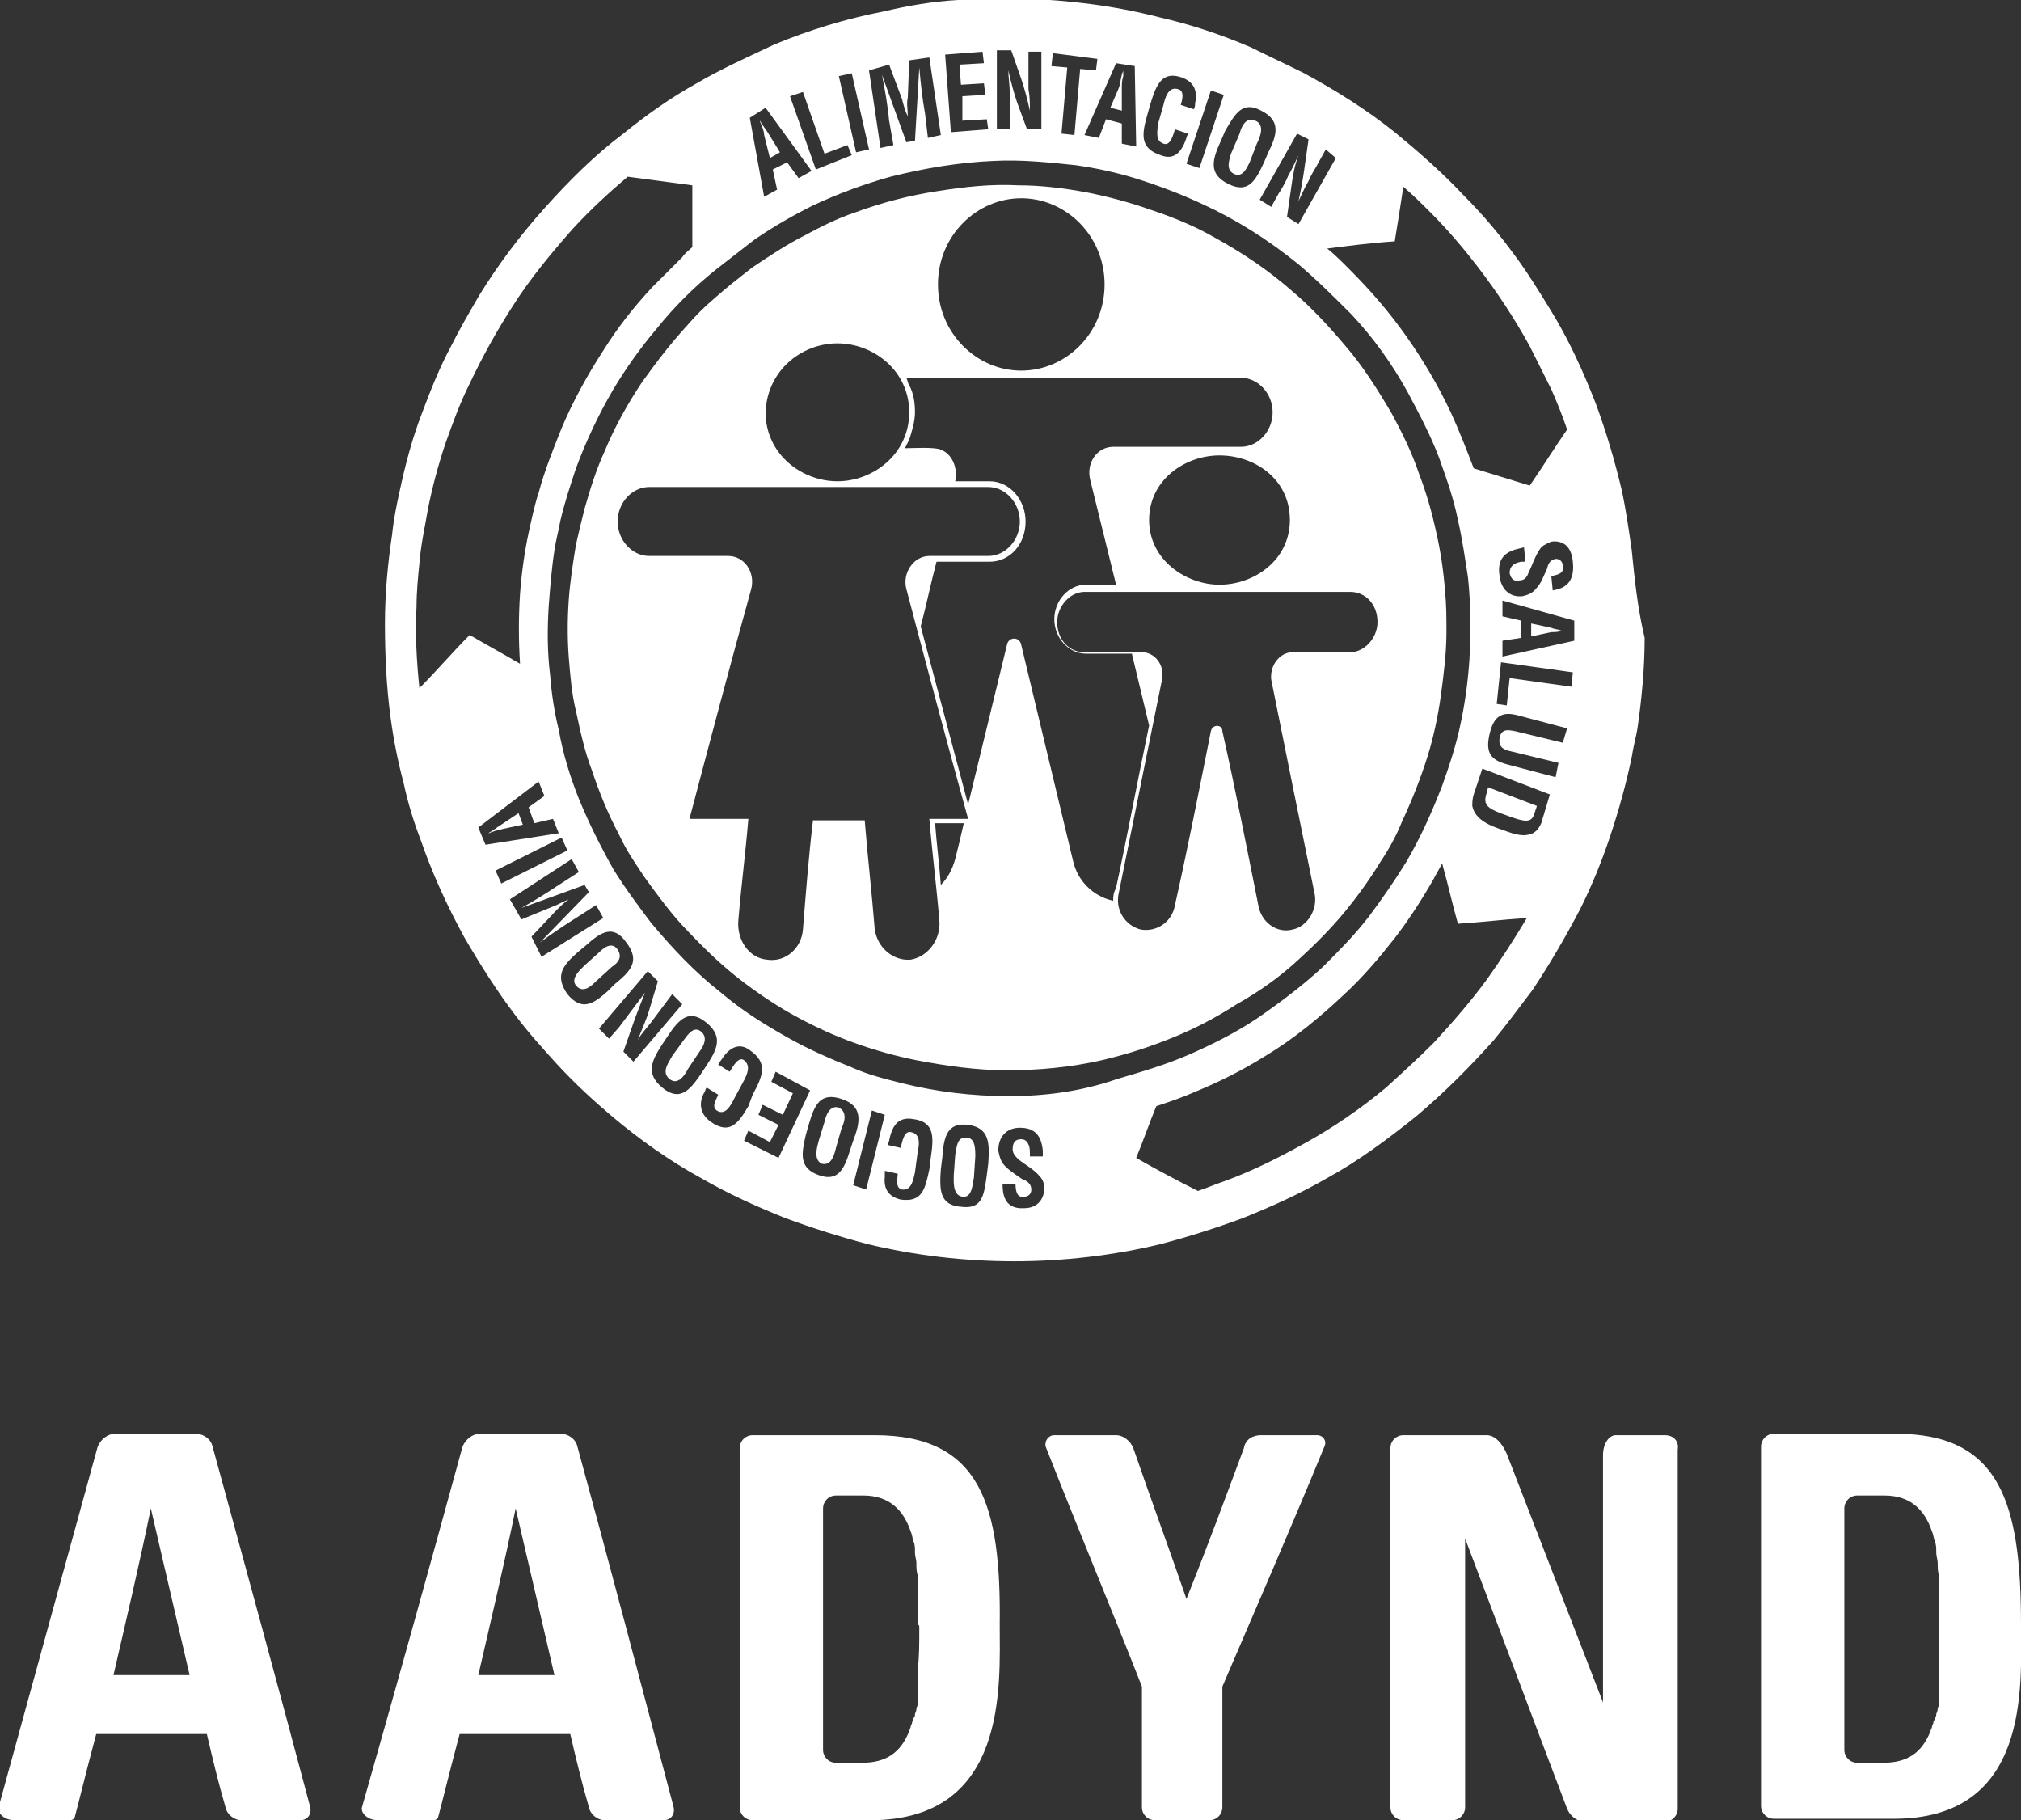
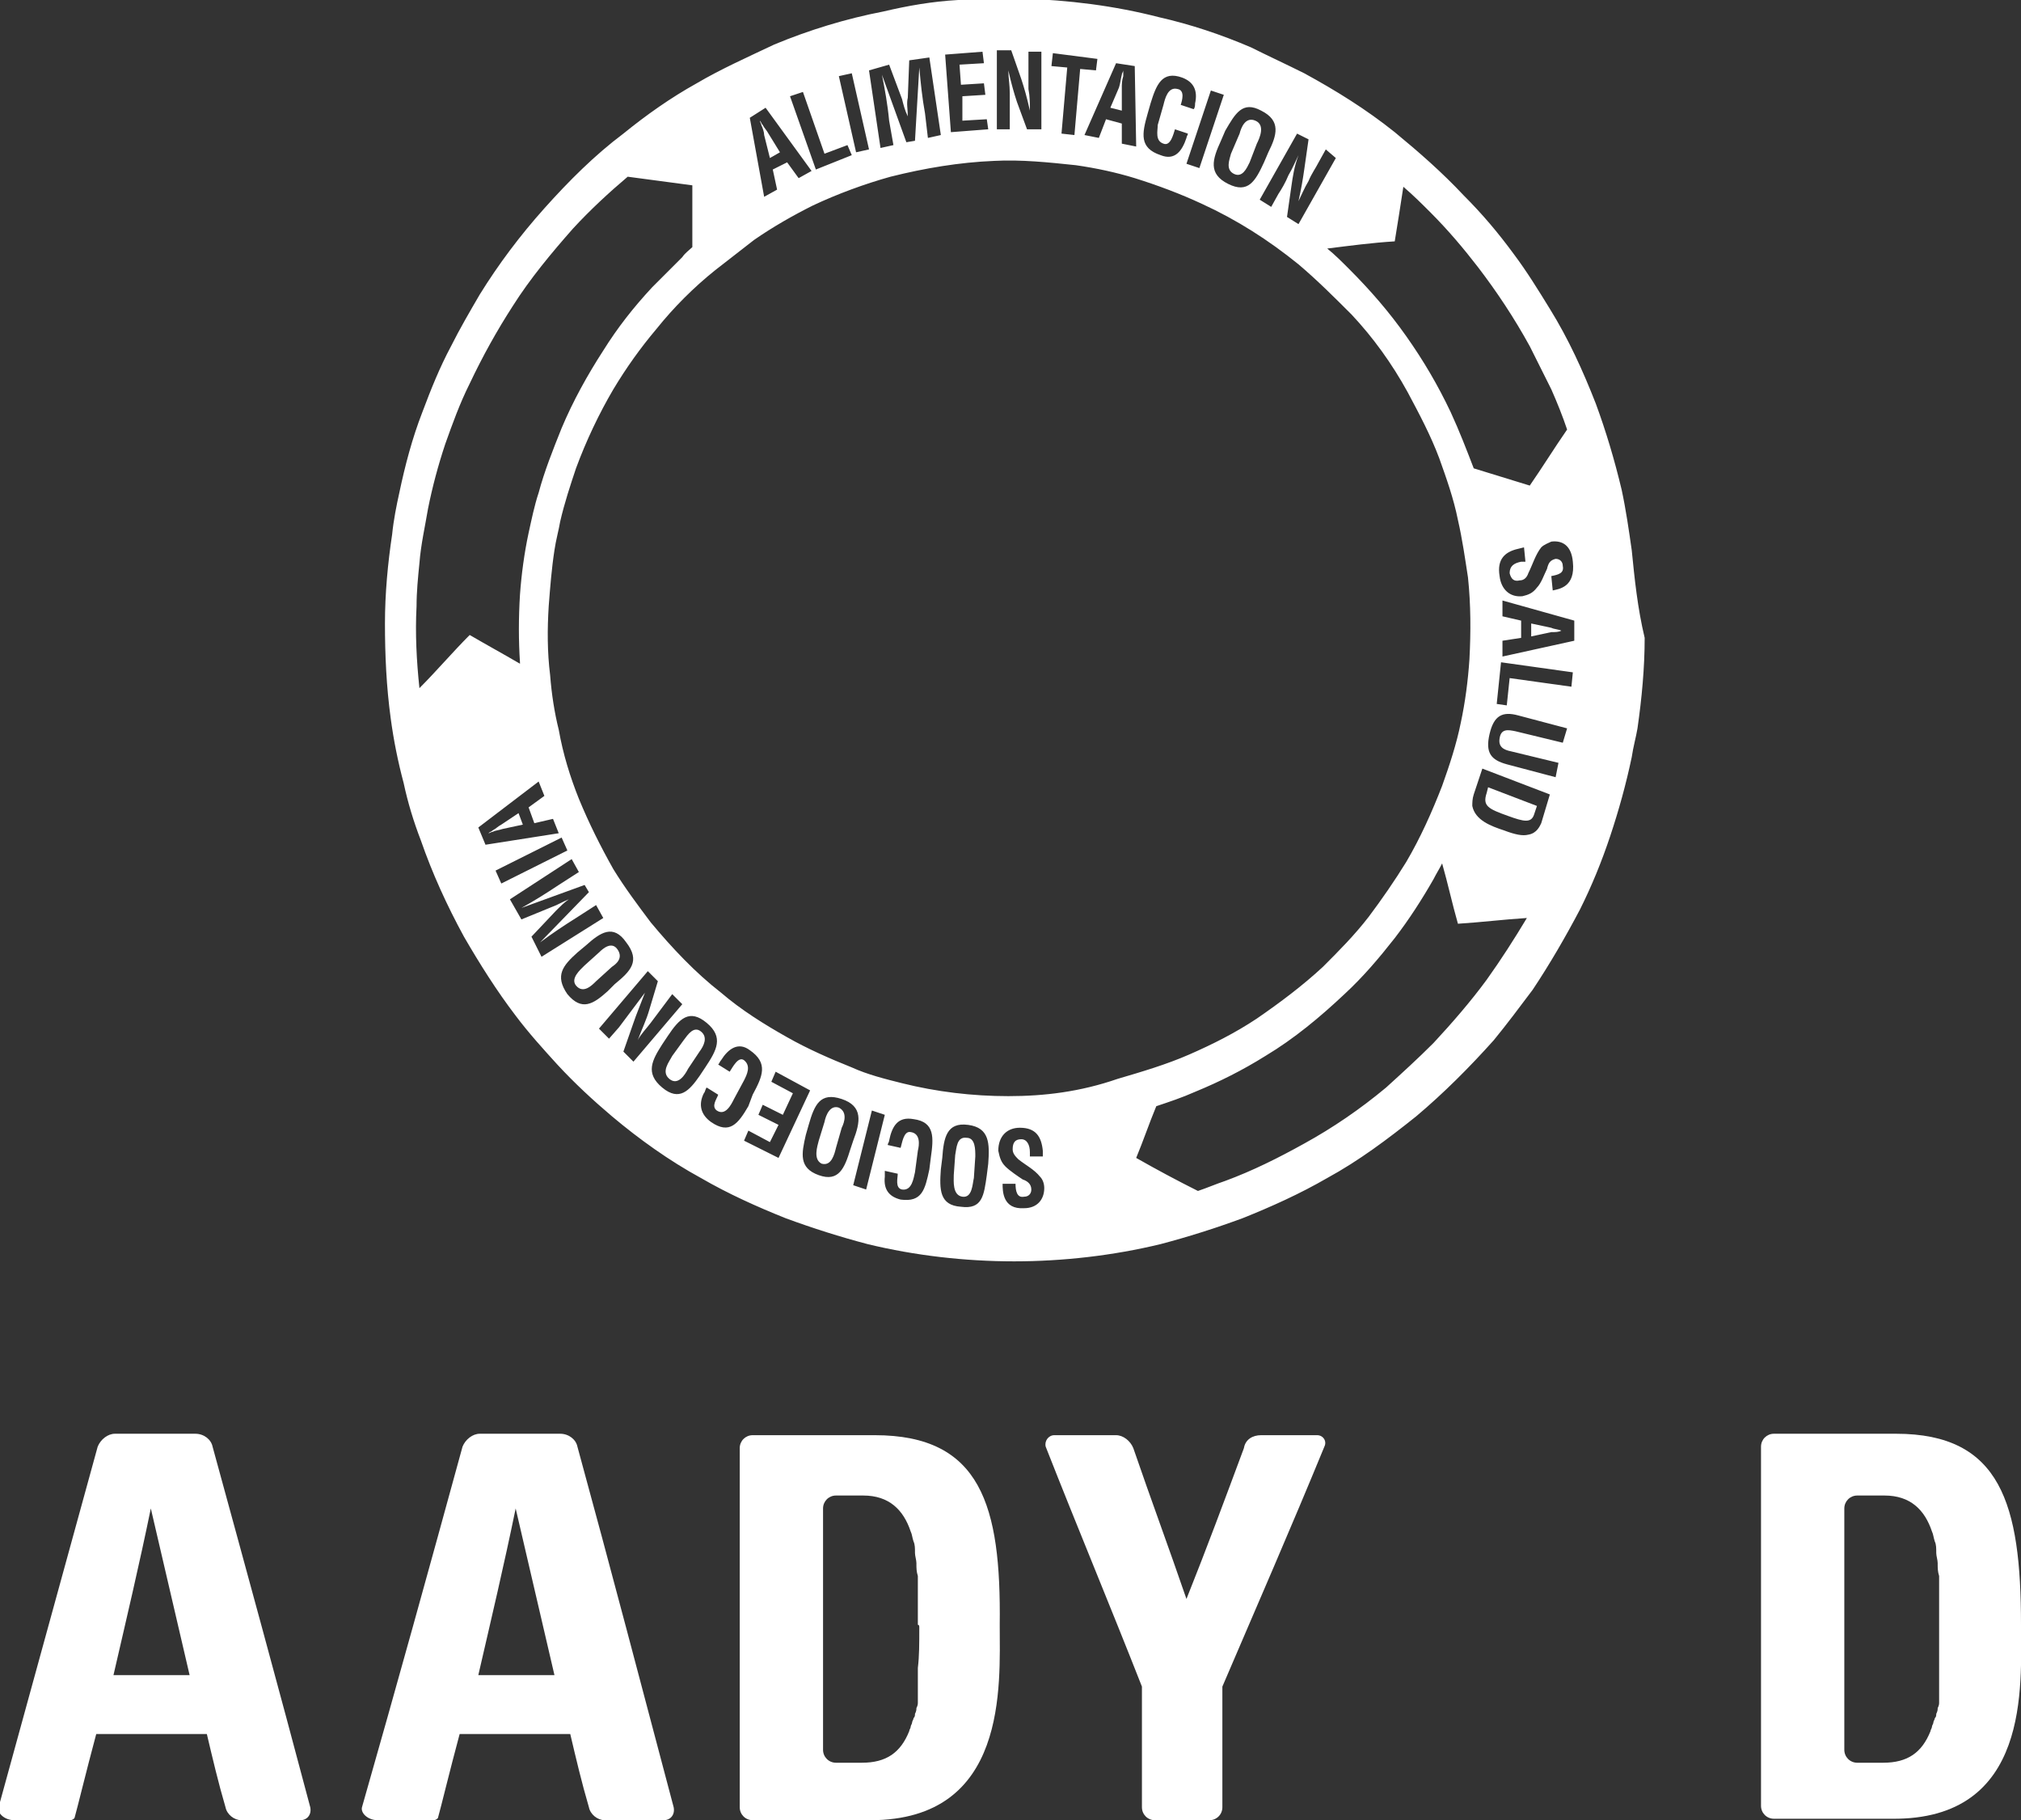
<svg xmlns="http://www.w3.org/2000/svg" version="1.1" id="Layer_1" x="0px" y="0px" viewBox="0 0 140.7 126.7" style="enable-background:new 0 0 140.7 126.7;" xml:space="preserve">
  <rect x="0" y="0" width="140.7" height="126.7" fill="#333333" stroke="none" />
  <style type="text/css">
	.st0{fill:#FFFFFF;}
	.st1{fill-rule:evenodd;clip-rule:evenodd;fill:#FFFFFF;}
</style>
  <g>
    <g>
      <g>
        <path class="st0" d="M60.9,99.9h-1.1h-7.4c-0.5,0-0.9,0.4-0.9,0.9c0,8.3,0,16.7,0,25c0,0.5,0.4,0.9,0.9,0.9h8.2     c9.6,0,9-9.4,9-13.6C69.7,104.8,68.3,99.9,60.9,99.9z M64,113.3c0,1.1,0,2-0.1,2.8c0,0.1,0,0.1,0,0.2c0,0.1,0,0.2,0,0.3     c0,0.1,0,0.2,0,0.3c0,0.1,0,0.1,0,0.2c0,0.1,0,0.2,0,0.3c0,0,0,0.1,0,0.1c0,0.1,0,0.2,0,0.4c0,0,0,0,0,0.1c0,0.1,0,0.2,0,0.4     c0,0,0,0,0,0.1c0,0.1,0,0.2-0.1,0.4c0,0,0,0,0,0c0,0.1,0,0.2-0.1,0.4c0,0,0,0,0,0c0,0.1,0,0.2-0.1,0.3v0c0,0.1-0.1,0.2-0.1,0.3     c0,0,0,0,0,0c0,0.1-0.1,0.2-0.1,0.3c0,0,0,0,0,0c0,0.1-0.1,0.2-0.1,0.3c0,0,0,0,0,0c-0.6,1.5-1.6,2.2-3.3,2.2h-0.1h-1h-0.7     c-0.5,0-0.9-0.4-0.9-0.9v-16.8c0-0.5,0.4-0.9,0.9-0.9c0.2,0,0.5,0,0.7,0l0,0h1.2c1.8,0,2.8,1,3.3,2.5h0c0,0,0,0,0,0     c0.1,0.2,0.1,0.4,0.2,0.7c0,0,0,0,0,0c0.1,0.2,0.1,0.5,0.1,0.7c0,0,0,0,0,0.1c0,0.2,0.1,0.5,0.1,0.7c0,0,0,0.1,0,0.1     c0,0.2,0,0.5,0.1,0.8c0,0,0,0.1,0,0.1c0,0.2,0,0.5,0,0.8c0,0,0,0.1,0,0.1c0,0.3,0,0.5,0,0.8c0,0,0,0.1,0,0.1c0,0.3,0,0.5,0,0.8     c0,0.1,0,0.3,0,0.4c0,0.1,0,0.2,0,0.3C64,113.1,64,113.2,64,113.3z" />
-         <path class="st0" d="M140.7,113.1c0-8.4-1.4-13.3-8.7-13.3h-1.1h-7.4c-0.5,0-0.9,0.4-0.9,0.9c0,8.3,0,16.7,0,25     c0,0.5,0.4,0.9,0.9,0.9h8.2l0,0C141.4,126.7,140.7,117.3,140.7,113.1z M135,116.1c0,0.1,0,0.1,0,0.2c0,0.1,0,0.2,0,0.3     c0,0.1,0,0.2,0,0.3c0,0.1,0,0.1,0,0.2c0,0.1,0,0.2,0,0.3c0,0,0,0.1,0,0.1c0,0.1,0,0.2,0,0.4c0,0,0,0,0,0.1c0,0.1,0,0.2,0,0.4     c0,0,0,0,0,0.1c0,0.1,0,0.2-0.1,0.4c0,0,0,0,0,0c0,0.1,0,0.2-0.1,0.4c0,0,0,0,0,0c0,0.1,0,0.2-0.1,0.3c0,0,0,0,0,0     c0,0.1-0.1,0.2-0.1,0.3c0,0,0,0,0,0c0,0.1-0.1,0.2-0.1,0.3c0,0,0,0,0,0c0,0.1-0.1,0.2-0.1,0.3c0,0,0,0,0,0     c-0.6,1.5-1.6,2.2-3.3,2.2h-0.1h-1h-0.7c-0.5,0-0.9-0.4-0.9-0.9v-16.8c0-0.5,0.4-0.9,0.9-0.9c0.2,0,0.5,0,0.7,0l0,0h1.2     c1.8,0,2.8,1,3.3,2.5c0,0,0,0,0,0c0.1,0.2,0.1,0.4,0.2,0.7c0,0,0,0,0,0c0.1,0.2,0.1,0.5,0.1,0.7c0,0,0,0,0,0.1     c0,0.2,0.1,0.5,0.1,0.7c0,0,0,0.1,0,0.1c0,0.2,0,0.5,0.1,0.8c0,0,0,0.1,0,0.1c0,0.2,0,0.5,0,0.8c0,0,0,0.1,0,0.1     c0,0.3,0,0.5,0,0.8c0,0,0,0.1,0,0.1c0,0.3,0,0.5,0,0.8c0,0.1,0,0.3,0,0.4c0,0.1,0,0.2,0,0.3c0,0.1,0,0.2,0,0.3     C135,114.3,135,115.3,135,116.1z" />
+         <path class="st0" d="M140.7,113.1c0-8.4-1.4-13.3-8.7-13.3h-1.1h-7.4c-0.5,0-0.9,0.4-0.9,0.9c0,8.3,0,16.7,0,25     c0,0.5,0.4,0.9,0.9,0.9h8.2l0,0C141.4,126.7,140.7,117.3,140.7,113.1z M135,116.1c0,0.1,0,0.1,0,0.2c0,0.1,0,0.2,0,0.3     c0,0.1,0,0.2,0,0.3c0,0.1,0,0.1,0,0.2c0,0.1,0,0.2,0,0.3c0,0,0,0.1,0,0.1c0,0.1,0,0.2,0,0.4c0,0,0,0,0,0.1c0,0.1,0,0.2,0,0.4     c0,0,0,0,0,0.1c0,0.1,0,0.2-0.1,0.4c0,0,0,0,0,0c0,0.1,0,0.2-0.1,0.4c0,0,0,0,0,0c0,0.1,0,0.2-0.1,0.3c0,0,0,0,0,0     c0,0.1-0.1,0.2-0.1,0.3c0,0,0,0,0,0c0,0.1-0.1,0.2-0.1,0.3c0,0,0,0,0,0c0,0.1-0.1,0.2-0.1,0.3c0,0,0,0,0,0     c-0.6,1.5-1.6,2.2-3.3,2.2h-0.1h-1h-0.7c-0.5,0-0.9-0.4-0.9-0.9v-16.8c0-0.5,0.4-0.9,0.9-0.9c0.2,0,0.5,0,0.7,0l0,0h1.2     c1.8,0,2.8,1,3.3,2.5c0,0,0,0,0,0c0.1,0.2,0.1,0.4,0.2,0.7c0,0,0,0,0,0c0.1,0.2,0.1,0.5,0.1,0.7c0,0,0,0,0,0.1     c0,0.2,0.1,0.5,0.1,0.7c0,0,0,0.1,0,0.1c0,0.2,0,0.5,0.1,0.8c0,0,0,0.1,0,0.1c0,0.2,0,0.5,0,0.8c0,0,0,0.1,0,0.1     c0,0.3,0,0.5,0,0.8c0,0,0,0.1,0,0.1c0,0.3,0,0.5,0,0.8c0,0.1,0,0.3,0,0.4c0,0.1,0,0.2,0,0.3     C135,114.3,135,115.3,135,116.1z" />
        <path class="st0" d="M14.8,100.7c-0.1-0.5-0.6-0.9-1.2-0.9c-1.9,0-3.7,0-5.6,0c-0.5,0-1,0.4-1.2,0.9c-2.3,8.4-4.6,16.7-6.9,25.1     c-0.1,0.4,0.4,0.9,1.1,0.9c1.8,0,3.3,0,3.9,0c0.1,0,0.3-0.1,0.3-0.2c0.2-0.7,0.8-3.2,1.5-5.8c2.6,0,5.1,0,7.7,0     c0.4,1.7,0.8,3.4,1.3,5.1c0.1,0.5,0.6,0.9,1.1,0.9c1.4,0,2.7,0,4.1,0c0.5,0,0.8-0.4,0.7-0.9C19.4,117.5,17.1,109.1,14.8,100.7z      M7.9,116.6c0.9-3.9,1.8-7.7,2.6-11.6c0.9,3.9,1.8,7.7,2.7,11.6C11.5,116.6,9.7,116.6,7.9,116.6z" />
        <path class="st0" d="M40.2,100.7c-0.1-0.5-0.6-0.9-1.2-0.9c-1.9,0-3.7,0-5.6,0c-0.5,0-1,0.4-1.2,0.9c-2.3,8.4-4.6,16.7-7,25.1     c-0.1,0.4,0.4,0.9,1.1,0.9c1.8,0,3.3,0,3.9,0c0.1,0,0.3-0.1,0.3-0.2c0.2-0.7,0.8-3.2,1.5-5.8c2.6,0,5.1,0,7.7,0     c0.4,1.7,0.8,3.4,1.3,5.1c0.1,0.5,0.6,0.9,1.1,0.9c1.4,0,2.7,0,4.1,0c0.5,0,0.8-0.4,0.7-0.9C44.7,117.5,42.5,109.1,40.2,100.7z      M33.3,116.6c0.9-3.9,1.8-7.7,2.6-11.6c0.9,3.9,1.8,7.7,2.7,11.6C36.9,116.6,35.1,116.6,33.3,116.6z" />
        <path class="st0" d="M91.7,99.9c-1.3,0-2.6,0-3.9,0c-0.6,0-1.1,0.3-1.2,0.9c-1.3,3.5-2.6,7-4,10.5c-1.2-3.5-2.5-7-3.7-10.5     c-0.2-0.5-0.7-0.9-1.2-0.9c-1.4,0-2.9,0-4.3,0c-0.4,0-0.7,0.4-0.6,0.8c2.2,5.6,4.5,11.1,6.7,16.7c0,2.8,0,5.6,0,8.4     c0,0.5,0.4,0.9,0.9,0.9c1.3,0,2.5,0,3.8,0c0.5,0,0.9-0.4,0.9-0.9c0-2.8,0-5.6,0-8.4c2.4-5.6,4.8-11.1,7.1-16.7     C92.4,100.3,92.1,99.9,91.7,99.9z" />
-         <path class="st0" d="M115.9,99.9c-1.1,0-2.3,0-3.4,0c-0.5,0-0.9,0.6-0.9,1.4c0,8.8,0,17.2,0,17.2s-3.3-8.5-6.7-17.3     c-0.3-0.7-0.8-1.3-1.4-1.3c-1.9,0-3.8,0-5.8,0c-0.5,0-0.9,0.4-0.9,0.9c0,8.3,0,16.7,0,25c0,0.5,0.4,0.9,0.9,0.9     c1.1,0,2.3,0,3.4,0c0.5,0,0.9-0.4,0.9-0.9c0-6.2,0-12.5,0-18.7c2.4,6.3,4.7,12.5,7.1,18.8c0.2,0.5,0.7,0.9,1.2,0.9     c1.9,0,3.7,0,5.6,0c0.5,0,0.9-0.4,0.9-0.9c0-8.3,0-16.7,0-25C116.9,100.3,116.5,99.9,115.9,99.9z" />
      </g>
      <g>
-         <path class="st1" d="M90.4,66.8c1.1-1,2.2-2.1,3.2-3.3c0.9-1.1,1.7-2.2,2.5-3.5c0.6-0.9,1.1-1.8,1.5-2.8c0.7-1.5,1.3-3,1.8-4.6     c0.4-1.3,0.7-2.7,0.9-4.1c0.2-1.5,0.4-3,0.4-4.5c0-1,0-1.9-0.1-2.9c-0.1-1.3-0.3-2.7-0.6-4c-0.3-1.4-0.7-2.8-1.2-4.1     c-0.5-1.5-1.2-2.9-1.9-4.2c-1-1.7-2-3.3-3.3-4.8c-1.1-1.3-2.3-2.6-3.6-3.7c-1.7-1.5-3.5-2.7-5.5-3.8c-1.4-0.8-2.9-1.4-4.4-1.9     c-1.4-0.5-2.9-0.9-4.4-1.2c-1.6-0.3-3.2-0.5-4.8-0.5c-1.9-0.1-3.7,0.1-5.6,0.4c-2,0.3-3.9,0.8-5.8,1.5c-1.2,0.4-2.4,1-3.5,1.6     c-1.2,0.6-2.4,1.4-3.6,2.2c-0.9,0.7-1.8,1.4-2.7,2.2c-0.7,0.6-1.3,1.2-1.9,1.9c-1.1,1.2-2.1,2.5-3.1,3.9c-1,1.5-1.9,3.1-2.6,4.8     c-0.6,1.3-1,2.6-1.4,4c-0.2,0.8-0.4,1.6-0.6,2.5c-0.2,1.2-0.4,2.5-0.5,3.8c-0.1,1.4-0.1,2.8,0,4.1c0.1,1.2,0.2,2.5,0.5,3.7     c0.3,1.4,0.6,2.8,1.1,4.1c0.5,1.5,1.1,3,1.9,4.5c0.5,1.1,1.2,2.1,1.8,3c0.8,1.1,1.6,2.2,2.5,3.2c1.4,1.5,2.8,2.9,4.4,4.1     c1.2,0.9,2.4,1.7,3.7,2.4c1.3,0.7,2.6,1.3,4,1.8c1.4,0.5,2.8,0.9,4.3,1.2c2.1,0.4,4.2,0.7,6.3,0.7c2.2,0,4.4-0.2,6.6-0.7     c1.7-0.4,3.3-0.9,5-1.6c1.5-0.6,3-1.4,4.4-2.3C87.7,69,89.1,68,90.4,66.8z M89.8,36.2c0,2.8-2.5,4.5-4.9,4.5     c-2.3,0-4.9-1.7-4.9-4.5c0-2.8,2.5-4.5,4.9-4.5C87.3,31.7,89.8,33.3,89.8,36.2z M71.1,13.8c3.1,0,5.8,2.6,5.8,6     c0,3.4-2.7,6-5.8,6c-3.1,0-5.8-2.6-5.8-6C65.3,16.4,68,13.8,71.1,13.8z M58.3,23.9c2.5,0,5,1.9,5,4.8c0,2.9-2.5,4.8-5,4.8     c-2.5,0-5-1.9-5-4.8C53.4,25.8,55.8,23.9,58.3,23.9z M66.5,59.8c-0.2,0.7-0.5,1.3-1,1.8c-0.1-1.4-0.3-2.9-0.4-4.3     c0.7,0,1.3,0,2,0C66.9,58.2,66.7,59,66.5,59.8z M64.7,57c0.2,2.4,0.5,4.7,0.7,7.1c0.1,1.3-0.8,2.5-2,2.7     c-1.2,0.1-2.3-0.8-2.5-2.1c-0.2-2.5-0.5-5.1-0.7-7.6c-1.2,0-2.4,0-3.6,0c-0.3,2.5-0.5,5.1-0.7,7.6c-0.1,1.3-1.2,2.3-2.5,2.1     c-1.2-0.1-2.1-1.3-2-2.7c0.2-2.4,0.5-4.7,0.7-7.1c-1.4,0-2.7,0-4.1,0c1.4-5.3,2.8-10.6,4.3-16c0.3-1.2-0.5-2.3-1.6-2.3     c-1.8,0-3.6,0-5.5,0c-1.2,0-2.2-1.1-2.2-2.4c0-1.3,1-2.4,2.2-2.4c7.9,0,15.7,0,23.6,0c1.2,0,2.2,1.1,2.2,2.4c0,1.3-1,2.4-2.2,2.4     c-1.4,0-2.7,0-4.1,0c-1.1,0-1.9,1.2-1.6,2.3c1.4,5.3,2.8,10.6,4.3,16C66.5,57,65.6,57,64.7,57z M77.5,62.7     c-1.4-0.3-2.5-1.4-2.8-2.8c-1.2-5-2.4-10-3.6-15c-0.1-0.6-0.9-0.6-1,0c-0.9,3.7-1.8,7.4-2.7,11.1c-1.1-4.1-2.2-8.3-3.3-12.4     c0.4-1.5,0.7-3,1.1-4.5c1.2,0,2.5,0,3.7,0c1.4,0,2.5-1.2,2.5-2.8c0-1.5-1.1-2.8-2.5-2.8c-0.8,0-1.6,0-2.4,0     c0.2-0.9-0.2-1.9-1-2.2c-0.4-0.2-2.1-0.1-2.5-0.1c0.1-0.2,0.2-0.4,0.3-0.6c0.2-0.6,0.4-1.3,0.4-1.9c0-0.7-0.1-1.3-0.4-1.9     c-0.1-0.1-0.1-0.3-0.2-0.5c7.8,0,15.5,0,23.3,0c1.2,0,2.2,1.1,2.2,2.4c0,1.3-1,2.4-2.2,2.4c-3,0-5.9,0-8.9,0     c-1.1,0-1.9,1.1-1.6,2.3c0.6,2.4,1.2,4.9,1.8,7.3c-0.7,0-1.4,0-2.1,0c-1.2,0-2.2,1.1-2.2,2.4c0,1.3,1,2.4,2.2,2.4     c1.1,0,2.1,0,3.2,0c0.4,1.7,0.8,3.3,1.2,5c-0.8,3.8-1.5,7.6-2.3,11.3C77.5,62.2,77.5,62.4,77.5,62.7z M84.3,50.9     c-0.8,4-1.6,8.1-2.5,12.1c-0.2,1.2-1.3,1.9-2.4,1.7c-1.1-0.3-1.8-1.4-1.5-2.6c1-4.9,2-9.9,3-14.8c0.2-1-0.5-1.9-1.4-1.9     c-1.3,0-2.7,0-4,0c-1.1,0-1.9-0.9-1.9-2.1c0-1.1,0.9-2.1,1.9-2.1c6.2,0,12.4,0,18.5,0c1.1,0,1.9,0.9,1.9,2.1     c0,1.1-0.9,2.1-1.9,2.1c-1.3,0-2.7,0-4,0c-0.9,0-1.6,0.9-1.5,1.9c1,5,2,9.9,3,14.8c0.3,1.2-0.5,2.4-1.5,2.6     c-1.1,0.3-2.2-0.5-2.4-1.7c-0.8-4-1.6-8.1-2.5-12.1C85.1,50.4,84.4,50.4,84.3,50.9z" />
        <path class="st1" d="M78.1,6.1c0-0.2,0-0.5,0.1-0.8c0-0.1,0-0.2,0-0.4l0,0c0,0.1-0.1,0.2-0.1,0.3C78,5.6,78,5.8,77.9,6.1     l-0.6,1.4l0.8,0.2L78.1,6.1z" />
        <path class="st1" d="M67.3,79.2c-0.7-0.1-0.7,0.7-0.8,1.2l-0.1,1.4c0,0.4-0.1,1.4,0.6,1.5c0.7,0.1,0.7-0.9,0.8-1.3l0.1-1.5     C67.9,80,67.9,79.2,67.3,79.2z" />
        <path class="st1" d="M43,66.1c-0.4-0.6-1-0.1-1.3,0.2l-1,0.9c-0.3,0.3-1,0.9-0.6,1.4c0.5,0.6,1.1,0,1.4-0.3l1.1-1     C42.9,67.1,43.4,66.7,43,66.1z" />
        <path class="st1" d="M58.4,77.1c-0.6-0.2-0.9,0.5-1,1L57,79.4c-0.1,0.4-0.4,1.3,0.2,1.6c0.7,0.2,0.9-0.7,1-1.1l0.4-1.4     C58.8,78.1,59,77.4,58.4,77.1z" />
        <path class="st1" d="M34.9,57.4c-0.2,0.1-0.4,0.3-0.6,0.4c-0.1,0.1-0.2,0.1-0.3,0.2l0,0c0.1,0,0.2-0.1,0.3-0.1     c0.2-0.1,0.4-0.1,0.7-0.2l1.4-0.3l-0.3-0.8L34.9,57.4z" />
        <path class="st1" d="M47.6,72.4l-0.8,1.1c-0.2,0.4-0.8,1.1-0.2,1.6c0.6,0.5,1.1-0.3,1.3-0.7l0.8-1.2c0.3-0.4,0.6-1,0.1-1.4     C48.3,71.4,47.9,72,47.6,72.4z" />
        <path class="st1" d="M53.6,11l0.7-0.4l-0.8-1.3c-0.1-0.2-0.3-0.4-0.4-0.6C53,8.6,53,8.5,52.9,8.4l0,0c0,0.1,0.1,0.2,0.1,0.3     c0.1,0.2,0.2,0.5,0.2,0.7L53.6,11z" />
        <path class="st1" d="M105,56.8c1.1,0.4,1.6,0.5,1.8-0.1l0.2-0.6l-3.4-1.3l-0.1,0.4C103.2,56.1,103.6,56.3,105,56.8z" />
        <path class="st1" d="M85.9,12.1c0.6,0.3,0.9-0.4,1.1-0.8l0.5-1.3c0.2-0.4,0.6-1.3-0.1-1.6c-0.7-0.3-1,0.5-1.1,0.9l-0.6,1.4     C85.6,11.1,85.3,11.8,85.9,12.1z" />
        <path class="st1" d="M113.6,38.3c-0.2-1.4-0.4-2.8-0.7-4.2c-0.5-2.1-1.1-4.1-1.8-6c-0.9-2.3-1.9-4.5-3.2-6.6     c-0.8-1.3-1.6-2.6-2.5-3.8c-1.1-1.5-2.2-2.8-3.5-4.1c-1.5-1.6-3.1-3-4.8-4.4c-2-1.6-4.1-2.9-6.3-4.1c-1.2-0.6-2.5-1.2-3.7-1.8     c-2.1-0.9-4.2-1.6-6.4-2.1c-3.1-0.8-6.3-1.2-9.6-1.3c-1.5,0-2.9,0-4.4,0.1c-1.8,0.1-3.5,0.4-5.2,0.8c-2.6,0.5-5.2,1.3-7.6,2.3     C52,4,50.2,4.8,48.5,5.8c-1.8,1-3.5,2.2-5.1,3.5c-2,1.5-3.8,3.3-5.5,5.2c-1.7,1.9-3.2,3.9-4.5,6c-0.7,1.2-1.4,2.4-2,3.6     c-0.8,1.5-1.4,3-2,4.6c-0.7,1.8-1.2,3.7-1.6,5.6c-0.2,0.9-0.4,1.9-0.5,2.9c-0.3,2-0.5,4.1-0.5,6.2c0,2.2,0.1,4.4,0.4,6.6     c0.2,1.5,0.5,3,0.9,4.5c0.3,1.4,0.7,2.7,1.2,4c0.8,2.3,1.8,4.5,3,6.7c1.1,1.9,2.3,3.8,3.6,5.5c0.9,1.2,1.9,2.3,2.9,3.4     c1.2,1.3,2.5,2.5,3.8,3.6c1.9,1.6,4,3.1,6.2,4.3c1.9,1.1,3.9,2,5.9,2.8c1.9,0.7,3.8,1.3,5.7,1.8c3.3,0.8,6.8,1.2,10.2,1.2     c3.4,0,6.9-0.4,10.2-1.2c1.9-0.5,3.8-1.1,5.7-1.8c2-0.8,4-1.7,5.9-2.8c2.2-1.2,4.2-2.7,6.2-4.3c1.9-1.6,3.7-3.4,5.4-5.3     c0.9-1.1,1.8-2.3,2.7-3.5c1.2-1.8,2.3-3.7,3.3-5.6c0.8-1.6,1.5-3.3,2.1-5.1c0.6-1.8,1.1-3.6,1.5-5.5c0.1-0.7,0.3-1.4,0.4-2     c0.3-2.1,0.5-4.2,0.5-6.3C114,42.3,113.8,40.3,113.6,38.3z M108.1,41.1l-0.1-1c0.5-0.1,0.9-0.2,0.8-0.7c0-0.3-0.2-0.5-0.5-0.5     c-0.4,0.1-0.5,0.3-0.6,0.7c-0.2,0.4-0.4,1-0.7,1.3c-0.3,0.4-0.6,0.5-1,0.6c-0.9,0.1-1.5-0.5-1.6-1.4c-0.2-1.2,0.4-1.7,1.3-1.9     l0.4-0.1l0.1,1l-0.3,0c-0.5,0.1-0.8,0.3-0.8,0.8c0.1,0.4,0.3,0.6,0.7,0.5c0.3,0,0.5-0.2,0.6-0.5c0.3-0.6,0.5-1.3,0.9-1.8     c0.2-0.2,0.5-0.3,0.7-0.4c0.8-0.1,1.4,0.3,1.5,1.4C109.7,40.9,108.5,41,108.1,41.1z M97.7,13c0.7,0.6,1.3,1.2,1.9,1.8     c1.2,1.2,2.3,2.5,3.3,3.8c1.3,1.7,2.5,3.5,3.6,5.5c0.5,1,1,2,1.5,3c0.4,0.9,0.8,1.9,1.1,2.8c-0.9,1.3-1.7,2.6-2.6,3.9     c-1.3-0.4-2.6-0.8-3.9-1.2c-0.5-1.3-1-2.6-1.6-3.9c-0.9-1.9-1.9-3.6-3.1-5.3c-1.2-1.7-2.5-3.2-4-4.7c-0.5-0.5-1-1-1.5-1.4     c1.6-0.2,3.1-0.4,4.7-0.5C97.3,15.6,97.5,14.3,97.7,13z M91.1,9.7l-0.3,2.1c-0.1,0.7-0.2,1.3-0.4,2.2l0,0     c0.2-0.4,0.4-0.9,0.7-1.4c0.2-0.5,0.5-0.9,0.7-1.3l0.5-0.9L93,11l-2.6,4.6l-0.8-0.5l0.3-2.1c0.1-0.7,0.2-1.4,0.5-2.2l0,0     c-0.2,0.4-0.4,0.9-0.7,1.4c-0.2,0.5-0.5,1-0.7,1.3l-0.5,0.9l-0.8-0.5l2.6-4.6L91.1,9.7z M87.8,7.7c1.4,0.7,1.1,1.7,0.5,2.9     l-0.3,0.7c-0.6,1.3-1.1,2.2-2.5,1.5c-1.4-0.7-1.1-1.7-0.5-3l0.3-0.7C86,7.9,86.5,7,87.8,7.7z M85.2,6.6l-1.7,5.1l-0.9-0.3     l1.7-5.1L85.2,6.6z M79.9,7.9l0.2-0.7c0.4-1.3,0.8-2.3,2.2-1.8c0.8,0.3,1.1,0.9,0.9,1.8c0,0.1,0,0.3-0.1,0.4l-0.9-0.3     c0.1-0.3,0.3-1-0.2-1.1c-0.7-0.2-0.9,0.7-1,1.1l-0.4,1.4C80.6,9.1,80.4,9.8,81,10c0.5,0.2,0.7-0.7,0.8-1l0.9,0.3     c0,0.1-0.1,0.2-0.1,0.3c-0.3,0.9-0.8,1.6-1.8,1.2C79.3,10.3,79.5,9.3,79.9,7.9z M79,4.6l0.1,5.6l-1-0.2l0-1.4L77,8.3l-0.5,1.3     l-1-0.2l2.2-5L79,4.6z M73.3,3.7l3.1,0.4l-0.1,0.8l-1.1-0.1l-0.4,4.6l-0.9-0.1l0.4-4.6l-1.1-0.1L73.3,3.7z M69.4,3.5l1,0l0.7,2     c0.2,0.6,0.4,1.3,0.6,2.2h0c0-0.5,0-1-0.1-1.5c0-0.5,0-1,0-1.5l0-1.1l0.9,0L72.5,9l-1,0l-0.7-1.9c-0.2-0.6-0.4-1.3-0.6-2.2h0     c0,0.5,0.1,1,0.1,1.6c0,0.5,0,1.1,0,1.5l0,1l-0.9,0L69.4,3.5z M68.4,3.6l0.1,0.8l-1.7,0.1l0.1,1.4l1.6-0.1l0.1,0.8l-1.6,0.1     L67,8.4l1.7-0.1L68.8,9l-2.6,0.2l-0.4-5.4L68.4,3.6z M61.9,4.5l0.9,2.4c0.1,0.4,0.2,0.8,0.4,1.2h0c0-0.5-0.1-0.9,0-1.3l0.1-2.6     L64.7,4l0.8,5.4l-0.9,0.2l-0.2-1.7c-0.2-1.1-0.3-2.1-0.4-3.2h0l-0.3,5.1l-0.6,0.1l-1.7-4.7l0,0c0.2,1,0.4,2.1,0.5,3.2l0.3,1.7     l-0.9,0.2l-0.8-5.4L61.9,4.5z M59.3,5.1l1.2,5.3l-0.9,0.2l-1.2-5.3L59.3,5.1z M55.9,6.4l1.5,4.3l1.6-0.6l0.3,0.7l-2.5,1L55,6.7     L55.9,6.4z M53.3,7.5l3.2,4.4l-0.9,0.5l-0.8-1.1l-1,0.5l0.3,1.4l-0.9,0.5l-1-5.5L53.3,7.5z M29.2,47.9C29,46,28.9,44.1,29,42.2     c0-1,0.1-2,0.2-3c0.1-1.3,0.4-2.6,0.6-3.8c0.3-1.5,0.7-3,1.2-4.5c0.5-1.4,1-2.8,1.7-4.2c0.9-1.9,1.9-3.7,3-5.4     c1.2-1.9,2.7-3.7,4.2-5.4c1.2-1.3,2.5-2.5,3.8-3.6c1.5,0.2,3,0.4,4.5,0.6c0,1.4,0,2.9,0,4.3c-0.2,0.2-0.5,0.4-0.7,0.7     c-0.7,0.7-1.4,1.4-2.1,2.1c-1.3,1.4-2.4,2.8-3.4,4.4c-1.1,1.7-2.1,3.5-2.9,5.4c-0.6,1.5-1.2,3-1.6,4.5c-0.3,0.9-0.5,1.9-0.7,2.8     c-0.3,1.4-0.5,2.9-0.6,4.3c-0.1,1.6-0.1,3.2,0,4.7c0,0,0,0.1,0,0.1c-1.2-0.7-2.3-1.3-3.5-2C31.5,45.4,30.4,46.7,29.2,47.9z      M33.3,57.6l4.2-3.2l0.4,1l-1.1,0.8l0.4,1.1l1.3-0.3l0.4,1l-5.1,0.8L33.3,57.6z M34.5,60.6l4.6-2.3l0.4,0.9l-4.6,2.3L34.5,60.6z      M37.7,66.6L37,65.2l1.7-1.8c0.3-0.3,0.6-0.6,0.9-0.8l0,0c-0.5,0.2-0.8,0.4-1.1,0.5L36.3,64l-0.8-1.4l4.3-2.8l0.5,0.9l-1.4,0.9     c-0.9,0.6-1.7,1.1-2.6,1.6l0,0l4.4-1.6l0.3,0.5l-3.4,3.5l0,0c0.8-0.6,1.7-1.2,2.5-1.7l1.4-0.9l0.5,0.9L37.7,66.6z M39.5,69.2     c-0.9-1.3-0.3-2,0.7-2.9l0.6-0.5c1-0.9,1.9-1.5,2.8-0.2c1,1.3,0.3,2-0.8,2.9L42.3,69C41.3,69.9,40.5,70.4,39.5,69.2z M43.4,73.2     l0.7-2c0.2-0.6,0.5-1.3,0.8-2.1l0,0c-0.3,0.4-0.6,0.8-0.9,1.2c-0.3,0.4-0.6,0.8-0.9,1.2l-0.7,0.8l-0.7-0.7l3.4-4l0.7,0.7l-0.6,2     c-0.2,0.7-0.5,1.3-0.8,2.1l0,0c0.2-0.4,0.6-0.8,0.9-1.2c0.3-0.4,0.6-0.8,0.9-1.2l0.6-0.8l0.7,0.7l-3.4,4L43.4,73.2z M46.1,75.7     c-1.2-1-0.7-1.9,0-3l0.4-0.6c0.8-1.2,1.5-1.9,2.7-0.9c1.2,1,0.7,1.9-0.1,3.1l-0.4,0.6C48,75.9,47.3,76.7,46.1,75.7z M49.5,78.1     c-0.7-0.5-0.9-1.2-0.5-2c0.1-0.1,0.1-0.3,0.2-0.4l0.8,0.5c-0.1,0.3-0.5,0.8-0.1,1.1c0.6,0.4,1-0.4,1.2-0.8l0.7-1.3     c0.2-0.4,0.5-1,0-1.4c-0.4-0.3-0.8,0.5-1,0.8l-0.8-0.5c0.1-0.1,0.1-0.2,0.2-0.3c0.5-0.8,1.2-1.3,2-0.7c1.3,0.9,0.9,1.8,0.2,3.1     L52.1,77C51.4,78.2,50.8,79,49.5,78.1z M54.2,80.6l-2.4-1.2l0.3-0.7l1.5,0.8l0.6-1.2l-1.4-0.7l0.3-0.7l1.4,0.7l0.7-1.5l-1.5-0.8     l0.3-0.7l2.4,1.3L54.2,80.6z M57,81.8c-1.4-0.5-1.2-1.5-0.9-2.8l0.2-0.7c0.4-1.4,0.8-2.3,2.3-1.8c1.5,0.5,1.3,1.6,0.8,2.9     L59.2,80C58.8,81.3,58.4,82.3,57,81.8z M59.4,82.5l1.3-5.2l0.9,0.3l-1.3,5.2L59.4,82.5z M64.8,80.6l-0.1,0.8     c-0.3,1.4-0.5,2.3-2,2.1c-0.8-0.2-1.2-0.7-1.1-1.6c0-0.1,0-0.3,0-0.4l0.9,0.2c0,0.3-0.2,1,0.3,1.1c0.7,0.1,0.8-0.8,0.9-1.2     l0.2-1.5c0.1-0.4,0.2-1.2-0.5-1.3c-0.5-0.1-0.6,0.8-0.7,1.1l-0.9-0.2c0-0.1,0.1-0.2,0.1-0.3c0.2-1,0.6-1.7,1.7-1.5     C65.1,78.1,65,79.2,64.8,80.6z M68.8,81l-0.1,0.8c-0.2,1.4-0.3,2.4-1.8,2.2c-1.5-0.1-1.5-1.2-1.4-2.6l0.1-0.8     c0.1-1.4,0.3-2.5,1.8-2.3C68.9,78.5,68.9,79.6,68.8,81z M71.3,84.1c-1.5,0.1-1.5-1.2-1.5-1.7l0.9,0c0,0.5,0.1,1,0.6,0.9     c0.3,0,0.5-0.2,0.5-0.5c0-0.4-0.3-0.6-0.6-0.7c-0.3-0.2-0.9-0.6-1.2-0.9c-0.3-0.3-0.4-0.6-0.5-1.1c0-1,0.6-1.6,1.5-1.6     c1.1,0,1.5,0.6,1.6,1.6l0,0.4l-0.9,0l0-0.3c0-0.5-0.2-0.9-0.6-0.9c-0.4,0-0.6,0.2-0.6,0.7c0,0.3,0.2,0.5,0.4,0.7     c0.5,0.4,1.1,0.7,1.5,1.2c0.2,0.2,0.3,0.5,0.3,0.8C72.7,83.5,72.2,84.1,71.3,84.1z M70.2,76.3c-2.5,0-5-0.3-7.4-0.9     c-1.2-0.3-2.4-0.6-3.5-1.1c-1.5-0.6-3.1-1.3-4.5-2.1c-1.6-0.9-3.2-1.9-4.6-3.1c-1.8-1.4-3.4-3.1-4.9-4.9     c-0.9-1.2-1.8-2.4-2.6-3.7c-0.9-1.6-1.7-3.2-2.4-4.9c-0.6-1.5-1.1-3.1-1.4-4.8c-0.3-1.2-0.5-2.5-0.6-3.8     c-0.2-1.6-0.2-3.2-0.1-4.8c0.1-1.3,0.2-2.6,0.4-3.9c0.1-0.7,0.3-1.4,0.4-2c0.3-1.3,0.7-2.5,1.1-3.7c0.7-1.9,1.6-3.8,2.6-5.5     c0.9-1.5,1.9-2.9,3-4.2c1.2-1.5,2.6-2.9,4.1-4.1c0.9-0.7,1.8-1.4,2.7-2.1c1.3-0.9,2.7-1.7,4.1-2.4c1.7-0.8,3.6-1.5,5.4-2     c2.4-0.6,4.8-1,7.2-1.1c1.9-0.1,3.8,0.1,5.7,0.3c1.4,0.2,2.8,0.5,4.1,0.9c1.6,0.5,3.2,1.1,4.7,1.8c2.4,1.1,4.6,2.5,6.7,4.2     c1.3,1.1,2.5,2.3,3.7,3.5c1.5,1.6,2.8,3.4,3.9,5.4c0.8,1.5,1.6,3,2.2,4.6c0.5,1.4,1,2.8,1.3,4.3c0.3,1.3,0.5,2.7,0.7,4     c0.2,1.9,0.2,3.8,0.1,5.7c-0.1,1.5-0.3,3-0.6,4.4c-0.3,1.5-0.8,3-1.3,4.4c-0.7,1.8-1.5,3.6-2.5,5.3c-0.8,1.3-1.7,2.6-2.6,3.8     c-1,1.3-2.1,2.4-3.2,3.5c-1.4,1.3-3,2.5-4.6,3.6c-1.5,1-3.1,1.8-4.7,2.5c-1.6,0.7-3.3,1.2-5,1.7C75.2,76,72.7,76.3,70.2,76.3z      M103.5,68.2c-1.1,1.5-2.4,3-3.7,4.4c-1.1,1.1-2.2,2.1-3.3,3.1c-1.8,1.5-3.7,2.8-5.7,3.9c-1.8,1-3.6,1.9-5.5,2.6     c-0.6,0.2-1.3,0.5-1.9,0.7c-1.4-0.7-2.9-1.5-4.3-2.3c0.5-1.2,0.9-2.4,1.4-3.6c0.9-0.3,1.8-0.6,2.7-1c1.7-0.7,3.3-1.5,4.9-2.5     c2-1.2,3.8-2.7,5.5-4.3c1.3-1.2,2.4-2.5,3.5-3.9c1-1.3,1.9-2.7,2.7-4.1c0.2-0.4,0.4-0.7,0.6-1.1c0.4,1.4,0.7,2.8,1.1,4.2     c1.6-0.1,3.2-0.3,4.8-0.4C105.4,65.4,104.5,66.8,103.5,68.2z M107.3,57.3c-0.1,0.2-0.3,0.7-0.9,0.8c-0.4,0.1-0.9,0-1.7-0.3     c-0.9-0.3-2-0.7-2.2-1.7c0-0.2,0-0.5,0.1-0.8l0.6-1.8l4.7,1.8L107.3,57.3z M108.8,51.7l-3.3-0.8c-0.5-0.1-1-0.2-1.1,0.5     c-0.1,0.6,0.3,0.8,0.8,0.9l3.3,0.8l-0.2,1l-3.4-0.9c-1.1-0.3-1.5-0.8-1.2-2.1c0.3-1.3,0.9-1.6,2-1.3l3.4,0.9L108.8,51.7z      M109.4,47.8l-4.3-0.6l-0.2,1.9l-0.7-0.1l0.3-2.9l5,0.7L109.4,47.8z M109.6,44.6l-5,1.1l0-1.1l1.3-0.2l0-1.2l-1.3-0.3l0-1.1     l5,1.4L109.6,44.6z" />
        <path class="st1" d="M108.7,43.9c0.1,0,0.2,0,0.3,0v0C109,43.9,108.8,43.9,108.7,43.9c-0.2-0.1-0.5-0.1-0.7-0.2l-1.4-0.3l0,0.9     L108,44C108.3,44,108.5,44,108.7,43.9z" />
      </g>
    </g>
  </g>
</svg>